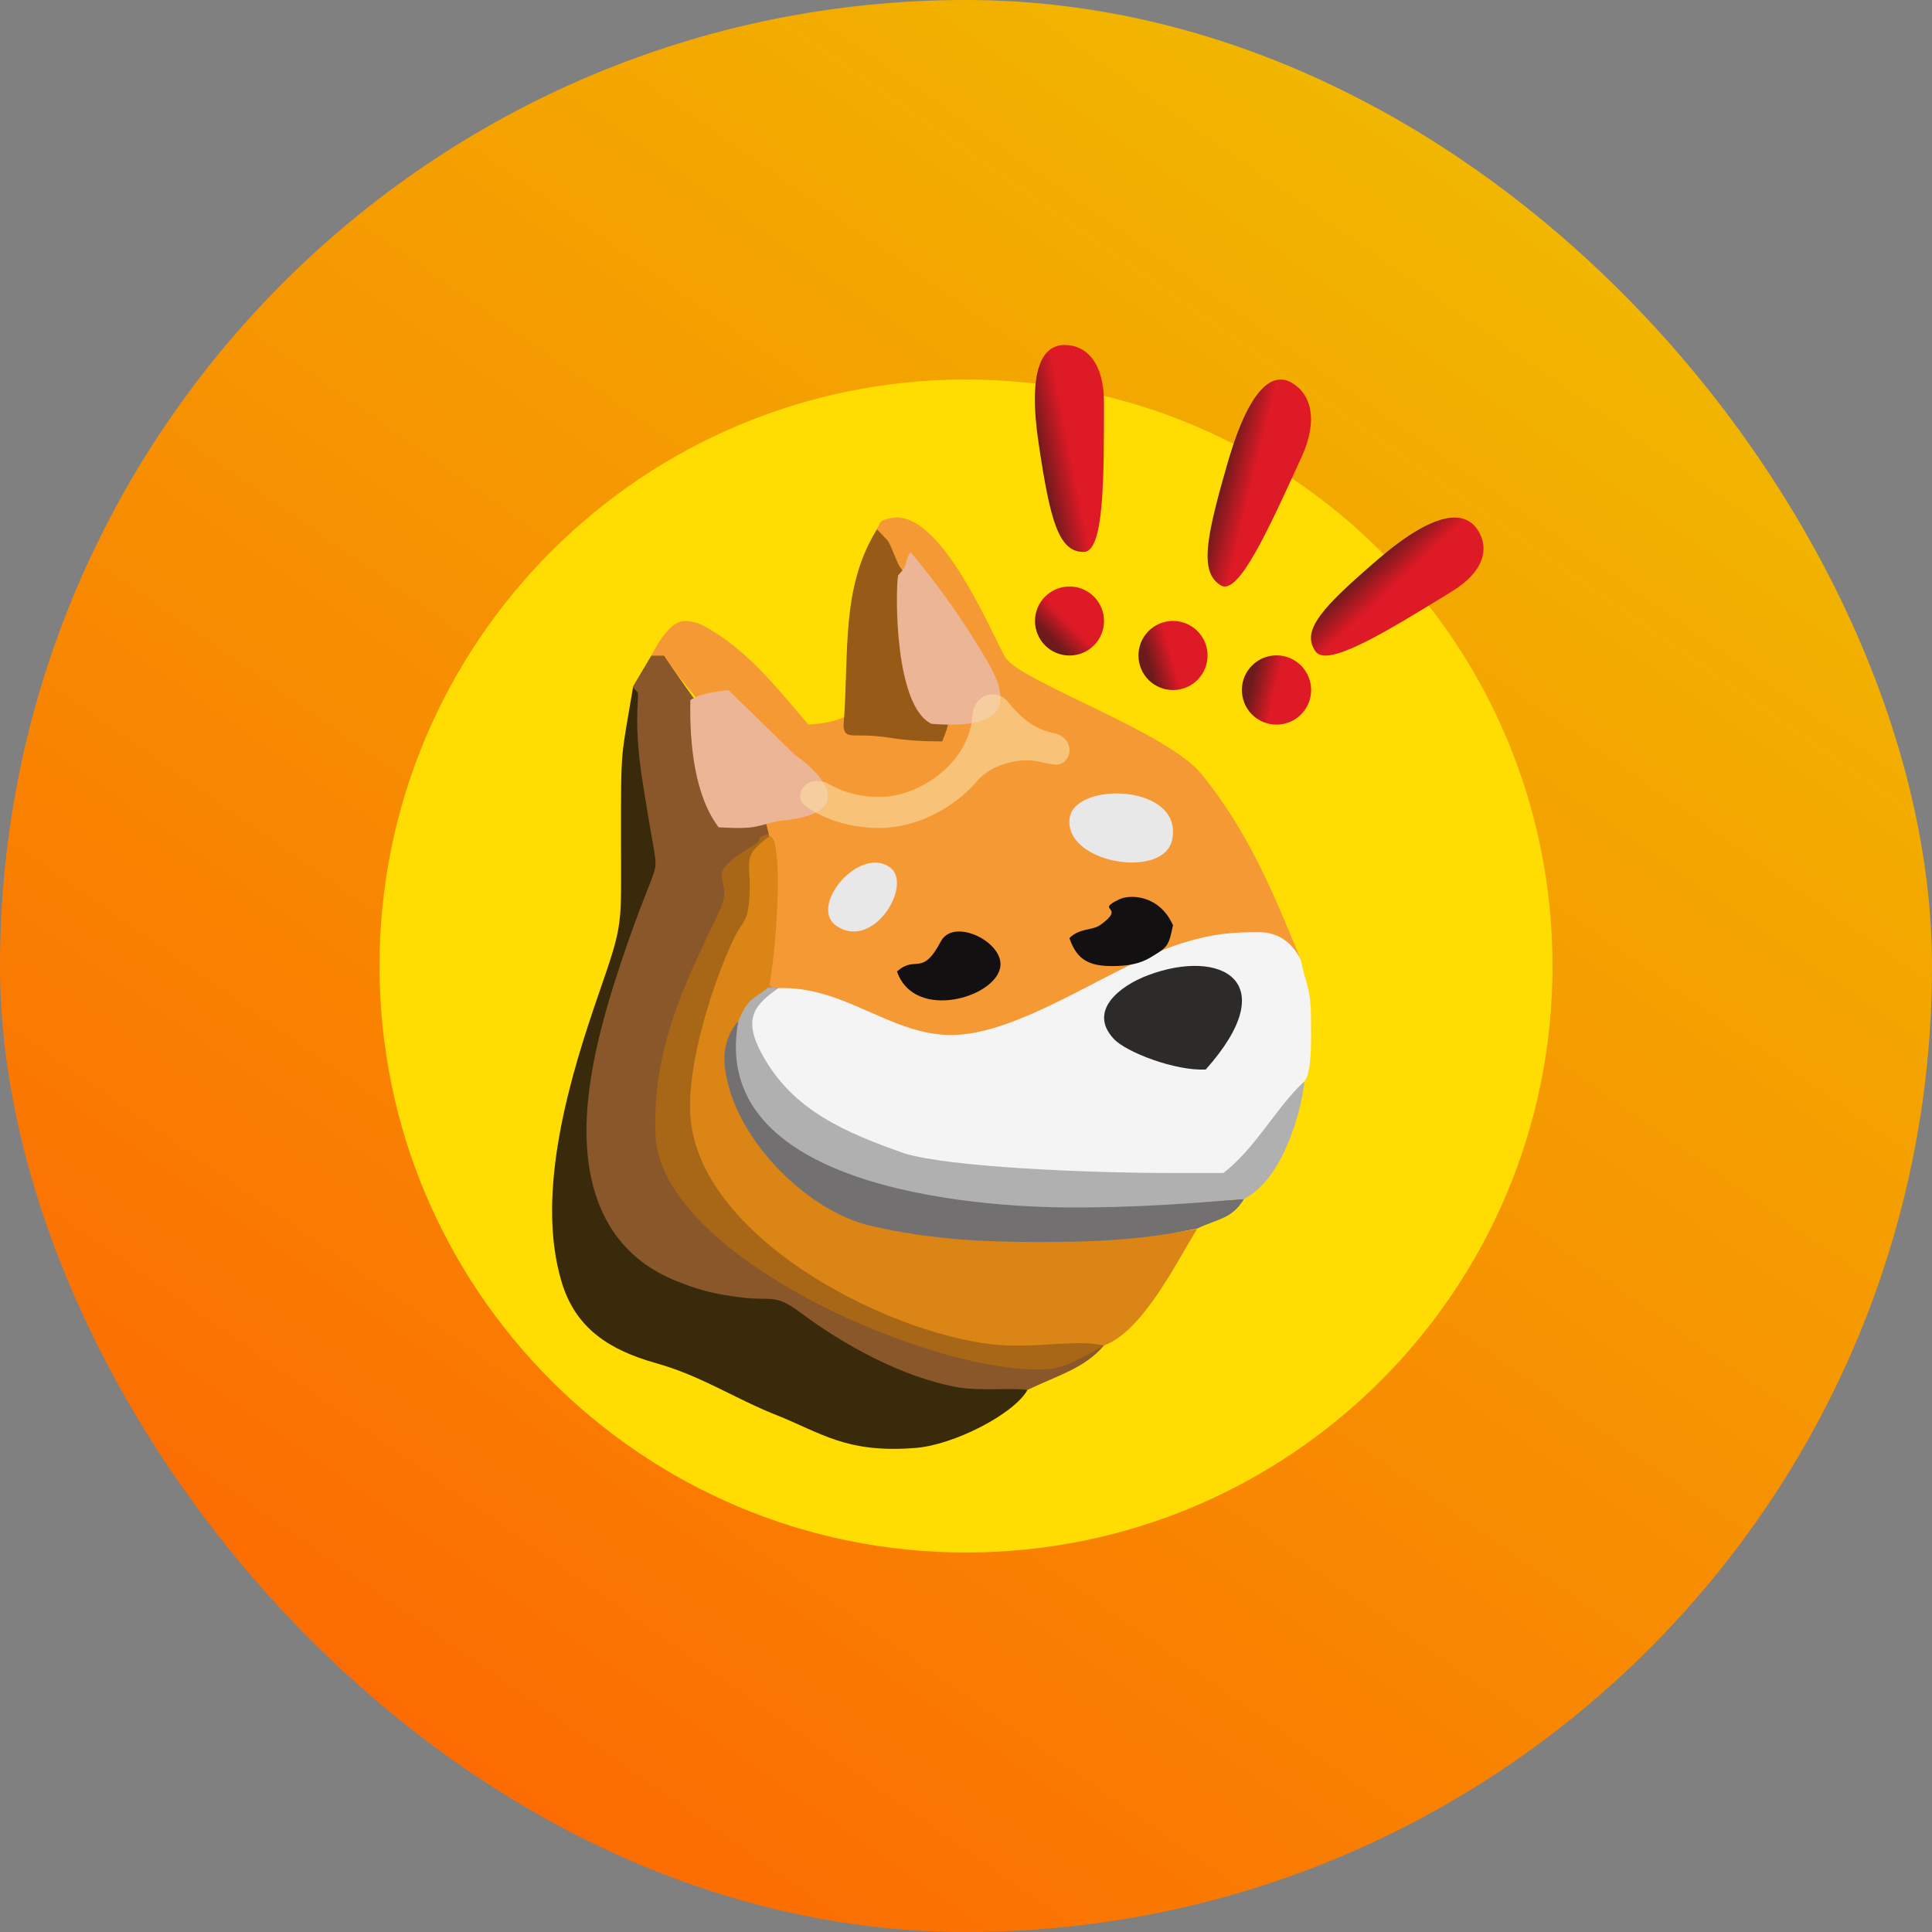
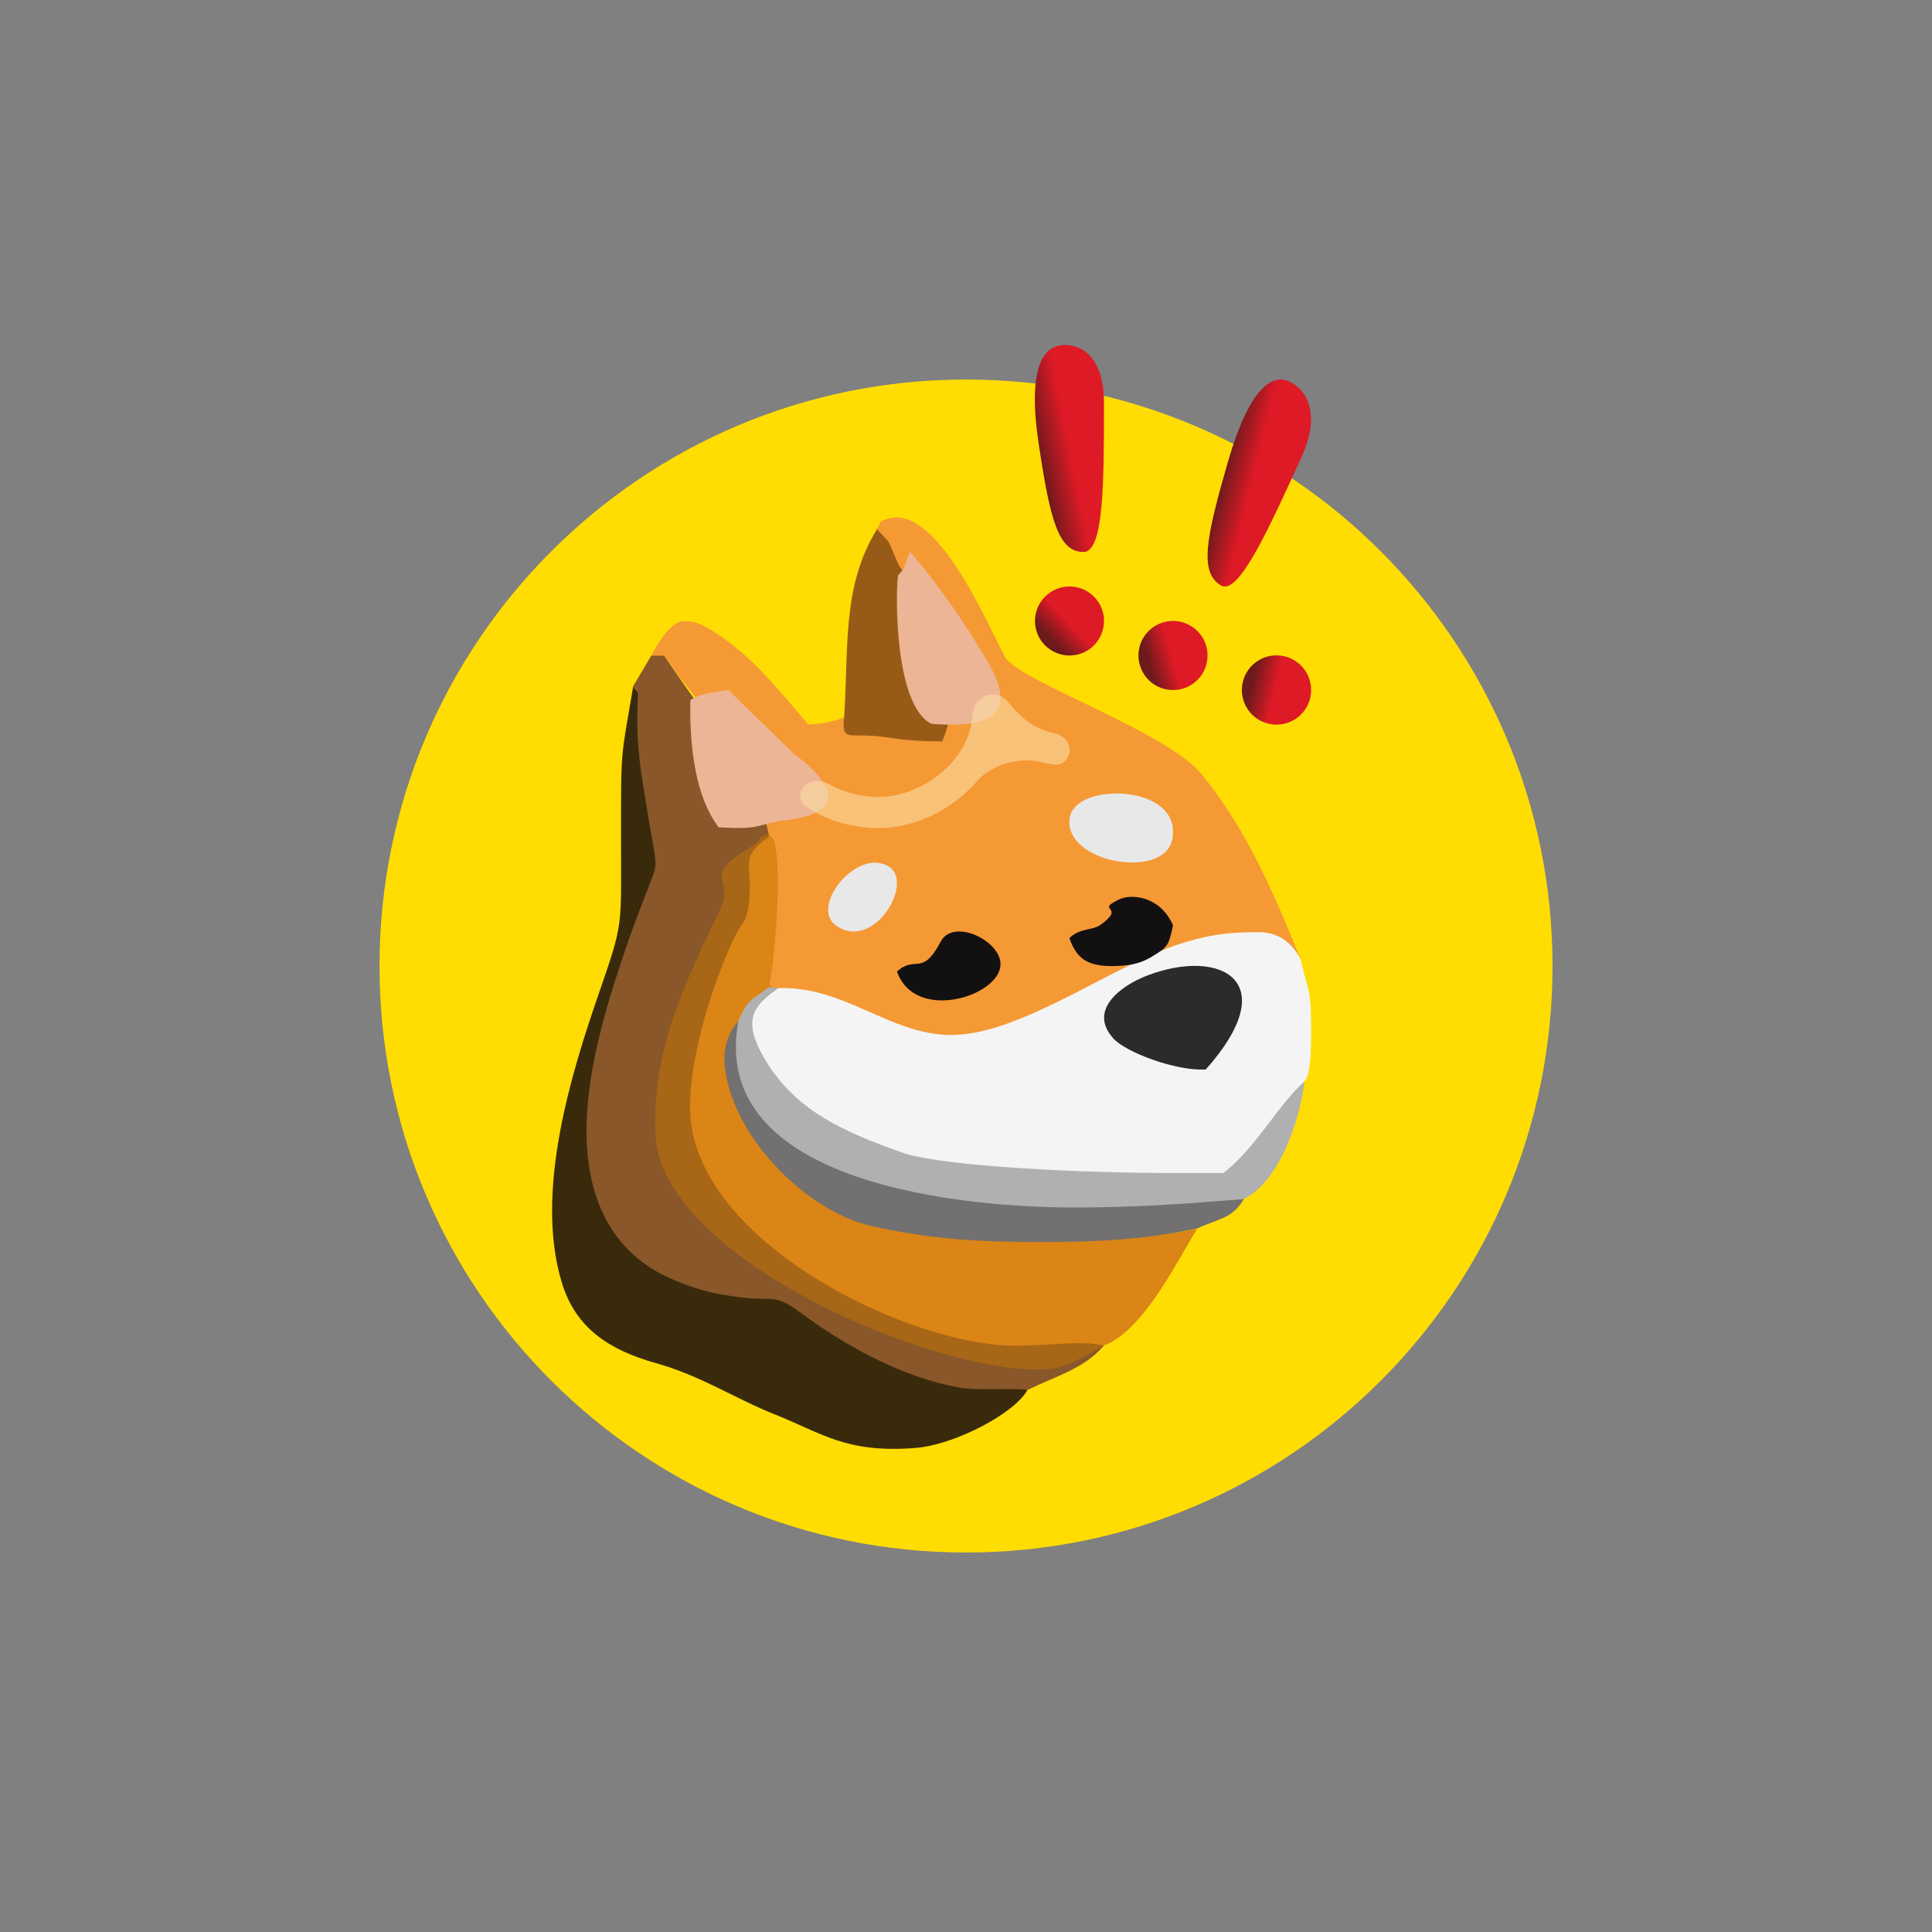
<svg xmlns="http://www.w3.org/2000/svg" width="48" height="48" viewBox="0 0 48 48" fill="none">
  <rect x="0" y="0" width="48" height="48" fill="#808080" stroke="none" />
  <g clip-path="url(#clip0_386_390)">
-     <path d="M0 0H48V48H0V0Z" fill="url(#paint0_linear_386_390)" />
+     <path d="M0 0H48V48V0Z" fill="url(#paint0_linear_386_390)" />
    <path d="M24 38.572C32.048 38.572 38.572 32.048 38.572 24C38.572 15.953 32.048 9.429 24 9.429C15.953 9.429 9.429 15.953 9.429 24C9.429 32.048 15.953 38.572 24 38.572Z" fill="#FFDD02" />
    <path d="M25.526 34.543C17.674 25.792 19.569 21.086 15.729 17.066C15.42 18.909 15.429 18.506 15.429 20.889C15.429 23.049 15.497 22.895 14.88 24.677C14.194 26.657 13.277 29.606 13.954 31.852C14.297 33 15.137 33.54 16.294 33.866C17.426 34.183 18.24 34.74 19.277 35.152C20.4 35.597 21.026 36.112 22.74 35.974C23.683 35.906 25.191 35.135 25.526 34.535V34.543Z" fill="#3A2A0C" />
    <path d="M15.72 17.066C15.909 17.254 15.84 17.117 15.831 17.854C15.831 18.831 15.986 19.509 16.131 20.443C16.234 21.043 16.286 21.274 16.286 21.446C16.286 21.72 16.131 21.9 15.6 23.409C15.171 24.66 14.58 26.434 14.571 28.054C14.563 29.657 15.12 31.123 16.74 31.8C17.288 32.023 17.623 32.126 18.24 32.211C19.209 32.357 19.2 32.108 19.869 32.597C20.931 33.394 22.406 34.226 23.837 34.474C24.369 34.56 25.209 34.474 25.526 34.534C26.263 34.174 26.94 34.003 27.428 33.428C25.526 27.428 18.994 20.057 16.5 16.286H16.183L15.72 17.066Z" fill="#895729" />
    <path d="M27.429 33.428C22.457 30.745 21.137 25.783 19.114 20.777L19.2 20.683C18.617 20.854 19.123 20.768 18.6 21.077C17.383 21.814 18.283 21.78 17.88 22.62C16.997 24.463 16.192 26.091 16.286 28.208C16.423 31.285 23.417 34.243 26.074 34.011C26.52 33.977 27.103 33.608 27.429 33.428Z" fill="#A86617" />
    <path d="M19.114 20.777C19.423 20.863 19.226 22.32 19.226 22.774C19.14 24.429 18.463 24.489 19.337 24.549C24 29.572 31.457 22.946 32.314 23.837C31.628 22.149 30.994 20.64 29.854 19.235C28.997 18.172 25.303 16.92 24.968 16.32C24.583 15.617 23.331 12.6 22.123 12.874C21.805 12.943 21.9 12.977 21.78 13.149C22.414 15.034 22.637 17.906 20.083 18C19.285 17.075 18.566 16.132 17.468 15.54C17.324 15.469 17.166 15.431 17.006 15.429C16.68 15.429 16.354 15.943 16.183 16.286H16.5C17.605 17.957 18.488 18.172 19.114 20.777Z" fill="#F59935" />
    <path d="M27.428 33.429C28.397 33.069 29.22 31.372 29.743 30.532C23.991 31.715 19.5 24.823 19.114 24.463C19.26 23.794 19.508 20.88 19.114 20.777C18.326 21.352 18.728 21.42 18.6 22.492C18.54 22.937 18.445 22.895 18.274 23.237C17.888 23.992 17.134 26.032 17.143 27.532C17.168 30.755 22.337 33.317 25.028 33.429C25.903 33.463 26.794 33.283 27.428 33.429Z" fill="#DA8515" />
    <path d="M29.743 30.523C30.291 30.266 30.608 30.283 30.908 29.786C27.625 30.094 20.4 28.937 18.343 25.372C18.103 25.637 17.974 26.023 18 26.4C18.128 28.174 19.988 30.069 21.625 30.454C23.151 30.806 24.48 30.857 25.834 30.857C27.06 30.857 28.311 30.823 29.734 30.523H29.743Z" fill="#727070" />
    <path d="M18.343 25.371C17.589 29.46 24.052 30 26.683 30C28.123 30 29.494 29.914 30.909 29.785C31.817 29.34 32.315 27.737 32.409 26.871C29.306 29.708 21.463 28.474 19.337 24.548L19.097 24.531C19.08 24.548 19.046 24.548 19.037 24.574L18.857 24.703C18.583 24.883 18.515 24.977 18.343 25.371Z" fill="#B0B0B0" />
    <path d="M19.38 20.392C21.36 20.22 20.426 19.226 19.74 18.746L18.095 17.143C17.752 17.195 17.426 17.22 17.152 17.392C17.126 18.557 17.28 19.8 17.855 20.555C18.866 20.614 18.789 20.503 19.38 20.392Z" fill="#ECB595" />
    <path d="M19.337 24.549C18.797 24.943 18.42 25.26 18.934 26.194C19.697 27.6 21.017 28.14 22.465 28.654C23.58 28.997 27 29.143 29.151 29.143H30.394C31.191 28.534 31.706 27.514 32.408 26.863C32.605 26.674 32.571 25.68 32.571 25.354C32.571 24.514 32.451 24.506 32.314 23.837C32.091 23.392 31.731 23.16 31.285 23.16C30.617 23.16 30.188 23.194 29.503 23.392C27.745 23.889 25.354 25.757 23.571 25.714C22.08 25.68 20.974 24.497 19.337 24.549Z" fill="#F4F4F4" />
    <path d="M20.957 18.034C20.991 18.411 21.18 18.188 22.08 18.326C22.509 18.394 22.911 18.42 23.409 18.42C23.82 17.426 23.151 18.274 24.317 17.674C24 17.451 23.666 17.734 23.229 17.468C22.714 17.16 22.628 14.777 22.671 14.383C22.654 14.366 22.62 14.323 22.611 14.34L22.414 14.16C22.303 14.023 22.303 13.971 22.226 13.8C22.191 13.714 22.097 13.483 22.054 13.431L21.788 13.148C20.88 14.623 21.103 16.191 20.957 18.034Z" fill="#985B17" />
    <path d="M29.957 26.571C31.911 24.377 30.334 23.546 28.517 24.231C27.814 24.497 27.026 25.114 27.669 25.808C27.977 26.143 29.211 26.614 29.957 26.571Z" fill="#2C2B2A" />
    <path d="M22.312 14.297C22.243 14.743 22.226 17.546 23.143 17.983C24.849 18.12 25.235 17.589 24.506 16.389C23.955 15.445 23.324 14.55 22.62 13.714C22.449 13.989 22.586 14.006 22.312 14.297Z" fill="#ECB595" />
    <path d="M26.58 20.297C26.374 21.437 28.937 21.883 29.126 20.846C29.383 19.483 26.752 19.414 26.58 20.297Z" fill="#E8E8E8" />
    <path d="M22.286 24.137C22.723 25.405 24.823 24.763 24.857 23.974C24.883 23.374 23.683 22.8 23.374 23.391C22.903 24.283 22.748 23.717 22.286 24.137ZM26.571 23.314C26.768 23.871 27.077 24.051 27.9 23.991C28.183 23.965 28.414 23.905 28.671 23.734C29.014 23.528 29.04 23.477 29.143 22.988C28.8 22.217 28.054 22.217 27.806 22.346C27.171 22.645 28.02 22.5 27.326 22.988C27.137 23.117 26.82 23.057 26.571 23.305V23.314Z" fill="#131011" />
    <path d="M22.097 21.54C21.326 21.017 20.074 22.534 20.786 23.006C21.712 23.631 22.706 21.943 22.097 21.54Z" fill="#E8E8E8" />
    <path d="M27.428 9.994C27.428 11.931 27.428 13.714 26.923 13.714C26.297 13.714 26.091 12.926 25.808 11.04C25.526 9.18 25.894 8.571 26.451 8.571C27 8.571 27.428 9.026 27.428 9.994Z" fill="url(#paint1_linear_386_390)" />
    <path d="M26.572 16.286C27.045 16.286 27.429 15.902 27.429 15.428C27.429 14.955 27.045 14.571 26.572 14.571C26.098 14.571 25.714 14.955 25.714 15.428C25.714 15.902 26.098 16.286 26.572 16.286Z" fill="url(#paint2_linear_386_390)" />
    <path d="M32.34 11.349C31.517 13.149 30.772 14.803 30.334 14.546C29.794 14.22 29.957 13.38 30.506 11.477C31.054 9.6 31.629 9.232 32.1 9.514C32.58 9.797 32.752 10.449 32.34 11.349Z" fill="url(#paint3_linear_386_390)" />
    <path d="M29.906 16.68C29.854 16.78 29.783 16.869 29.697 16.942C29.611 17.014 29.511 17.07 29.404 17.104C29.186 17.173 28.951 17.153 28.749 17.048C28.546 16.944 28.394 16.763 28.325 16.546C28.256 16.329 28.276 16.093 28.38 15.891C28.485 15.689 28.665 15.536 28.882 15.467C29.099 15.398 29.335 15.418 29.537 15.523C29.739 15.627 29.892 15.808 29.961 16.025C30.03 16.242 30.01 16.477 29.906 16.68Z" fill="url(#paint4_linear_386_390)" />
-     <path d="M36.077 14.691C34.457 15.686 32.974 16.603 32.683 16.183C32.314 15.66 32.854 15.086 34.268 13.869C35.657 12.686 36.377 12.686 36.694 13.14C37.02 13.603 36.883 14.194 36.077 14.691Z" fill="url(#paint5_linear_386_390)" />
    <path d="M32.186 17.863C32.091 17.925 31.985 17.967 31.874 17.988C31.763 18.009 31.649 18.008 31.538 17.985C31.428 17.962 31.323 17.918 31.229 17.854C31.136 17.79 31.056 17.709 30.994 17.614C30.932 17.52 30.89 17.414 30.869 17.303C30.848 17.192 30.849 17.078 30.872 16.967C30.895 16.856 30.939 16.751 31.003 16.658C31.067 16.565 31.148 16.485 31.243 16.423C31.434 16.298 31.666 16.254 31.89 16.3C32.113 16.347 32.309 16.48 32.434 16.671C32.559 16.862 32.603 17.095 32.557 17.319C32.51 17.542 32.377 17.738 32.186 17.863Z" fill="url(#paint6_linear_386_390)" />
    <path d="M24.154 17.803C24.163 17.58 24.274 17.374 24.48 17.289C24.686 17.203 24.917 17.271 25.054 17.451C25.363 17.837 25.706 18.12 26.186 18.214C26.4 18.257 26.572 18.42 26.572 18.643C26.572 18.849 26.4 19.029 26.186 18.994C26.076 18.981 25.967 18.961 25.86 18.934C25.346 18.797 24.626 18.994 24.274 19.406C23.674 20.109 22.732 20.572 21.84 20.572C21 20.572 20.374 20.289 19.997 20.014C19.826 19.886 19.852 19.637 20.014 19.5C20.177 19.363 20.426 19.38 20.614 19.491C20.872 19.637 21.283 19.8 21.84 19.8C22.903 19.8 24.086 18.9 24.154 17.803Z" fill="#FCDCA3" fill-opacity="0.62" />
  </g>
  <defs>
    <linearGradient id="paint0_linear_386_390" x1="38.571" y1="6" x2="11.571" y2="44.571" gradientUnits="userSpaceOnUse">
      <stop stop-color="#F1B600" />
      <stop offset="1" stop-color="#FC6B02" />
    </linearGradient>
    <linearGradient id="paint1_linear_386_390" x1="25.8" y1="11.983" x2="27.746" y2="11.597" gradientUnits="userSpaceOnUse">
      <stop offset="0.07" stop-color="#6C1A1C" />
      <stop offset="0.47" stop-color="#DE1A26" />
    </linearGradient>
    <linearGradient id="paint2_linear_386_390" x1="25.8" y1="15.711" x2="26.897" y2="14.648" gradientUnits="userSpaceOnUse">
      <stop offset="0.07" stop-color="#6C1A1C" />
      <stop offset="0.47" stop-color="#DE1A26" />
    </linearGradient>
    <linearGradient id="paint3_linear_386_390" x1="30.094" y1="12.352" x2="31.98" y2="12.815" gradientUnits="userSpaceOnUse">
      <stop offset="0.07" stop-color="#6C1A1C" />
      <stop offset="0.47" stop-color="#DE1A26" />
    </linearGradient>
    <linearGradient id="paint4_linear_386_390" x1="28.329" y1="16.174" x2="29.794" y2="15.745" gradientUnits="userSpaceOnUse">
      <stop offset="0.07" stop-color="#6C1A1C" />
      <stop offset="0.47" stop-color="#DE1A26" />
    </linearGradient>
    <linearGradient id="paint5_linear_386_390" x1="33.471" y1="14.349" x2="34.868" y2="15.831" gradientUnits="userSpaceOnUse">
      <stop offset="0.07" stop-color="#6C1A1C" />
      <stop offset="0.47" stop-color="#DE1A26" />
    </linearGradient>
    <linearGradient id="paint6_linear_386_390" x1="31.054" y1="16.646" x2="32.546" y2="16.989" gradientUnits="userSpaceOnUse">
      <stop offset="0.07" stop-color="#6C1A1C" />
      <stop offset="0.47" stop-color="#DE1A26" />
    </linearGradient>
    <clipPath id="clip0_386_390">
      <rect width="48" height="48" rx="24" fill="white" />
    </clipPath>
  </defs>
</svg>